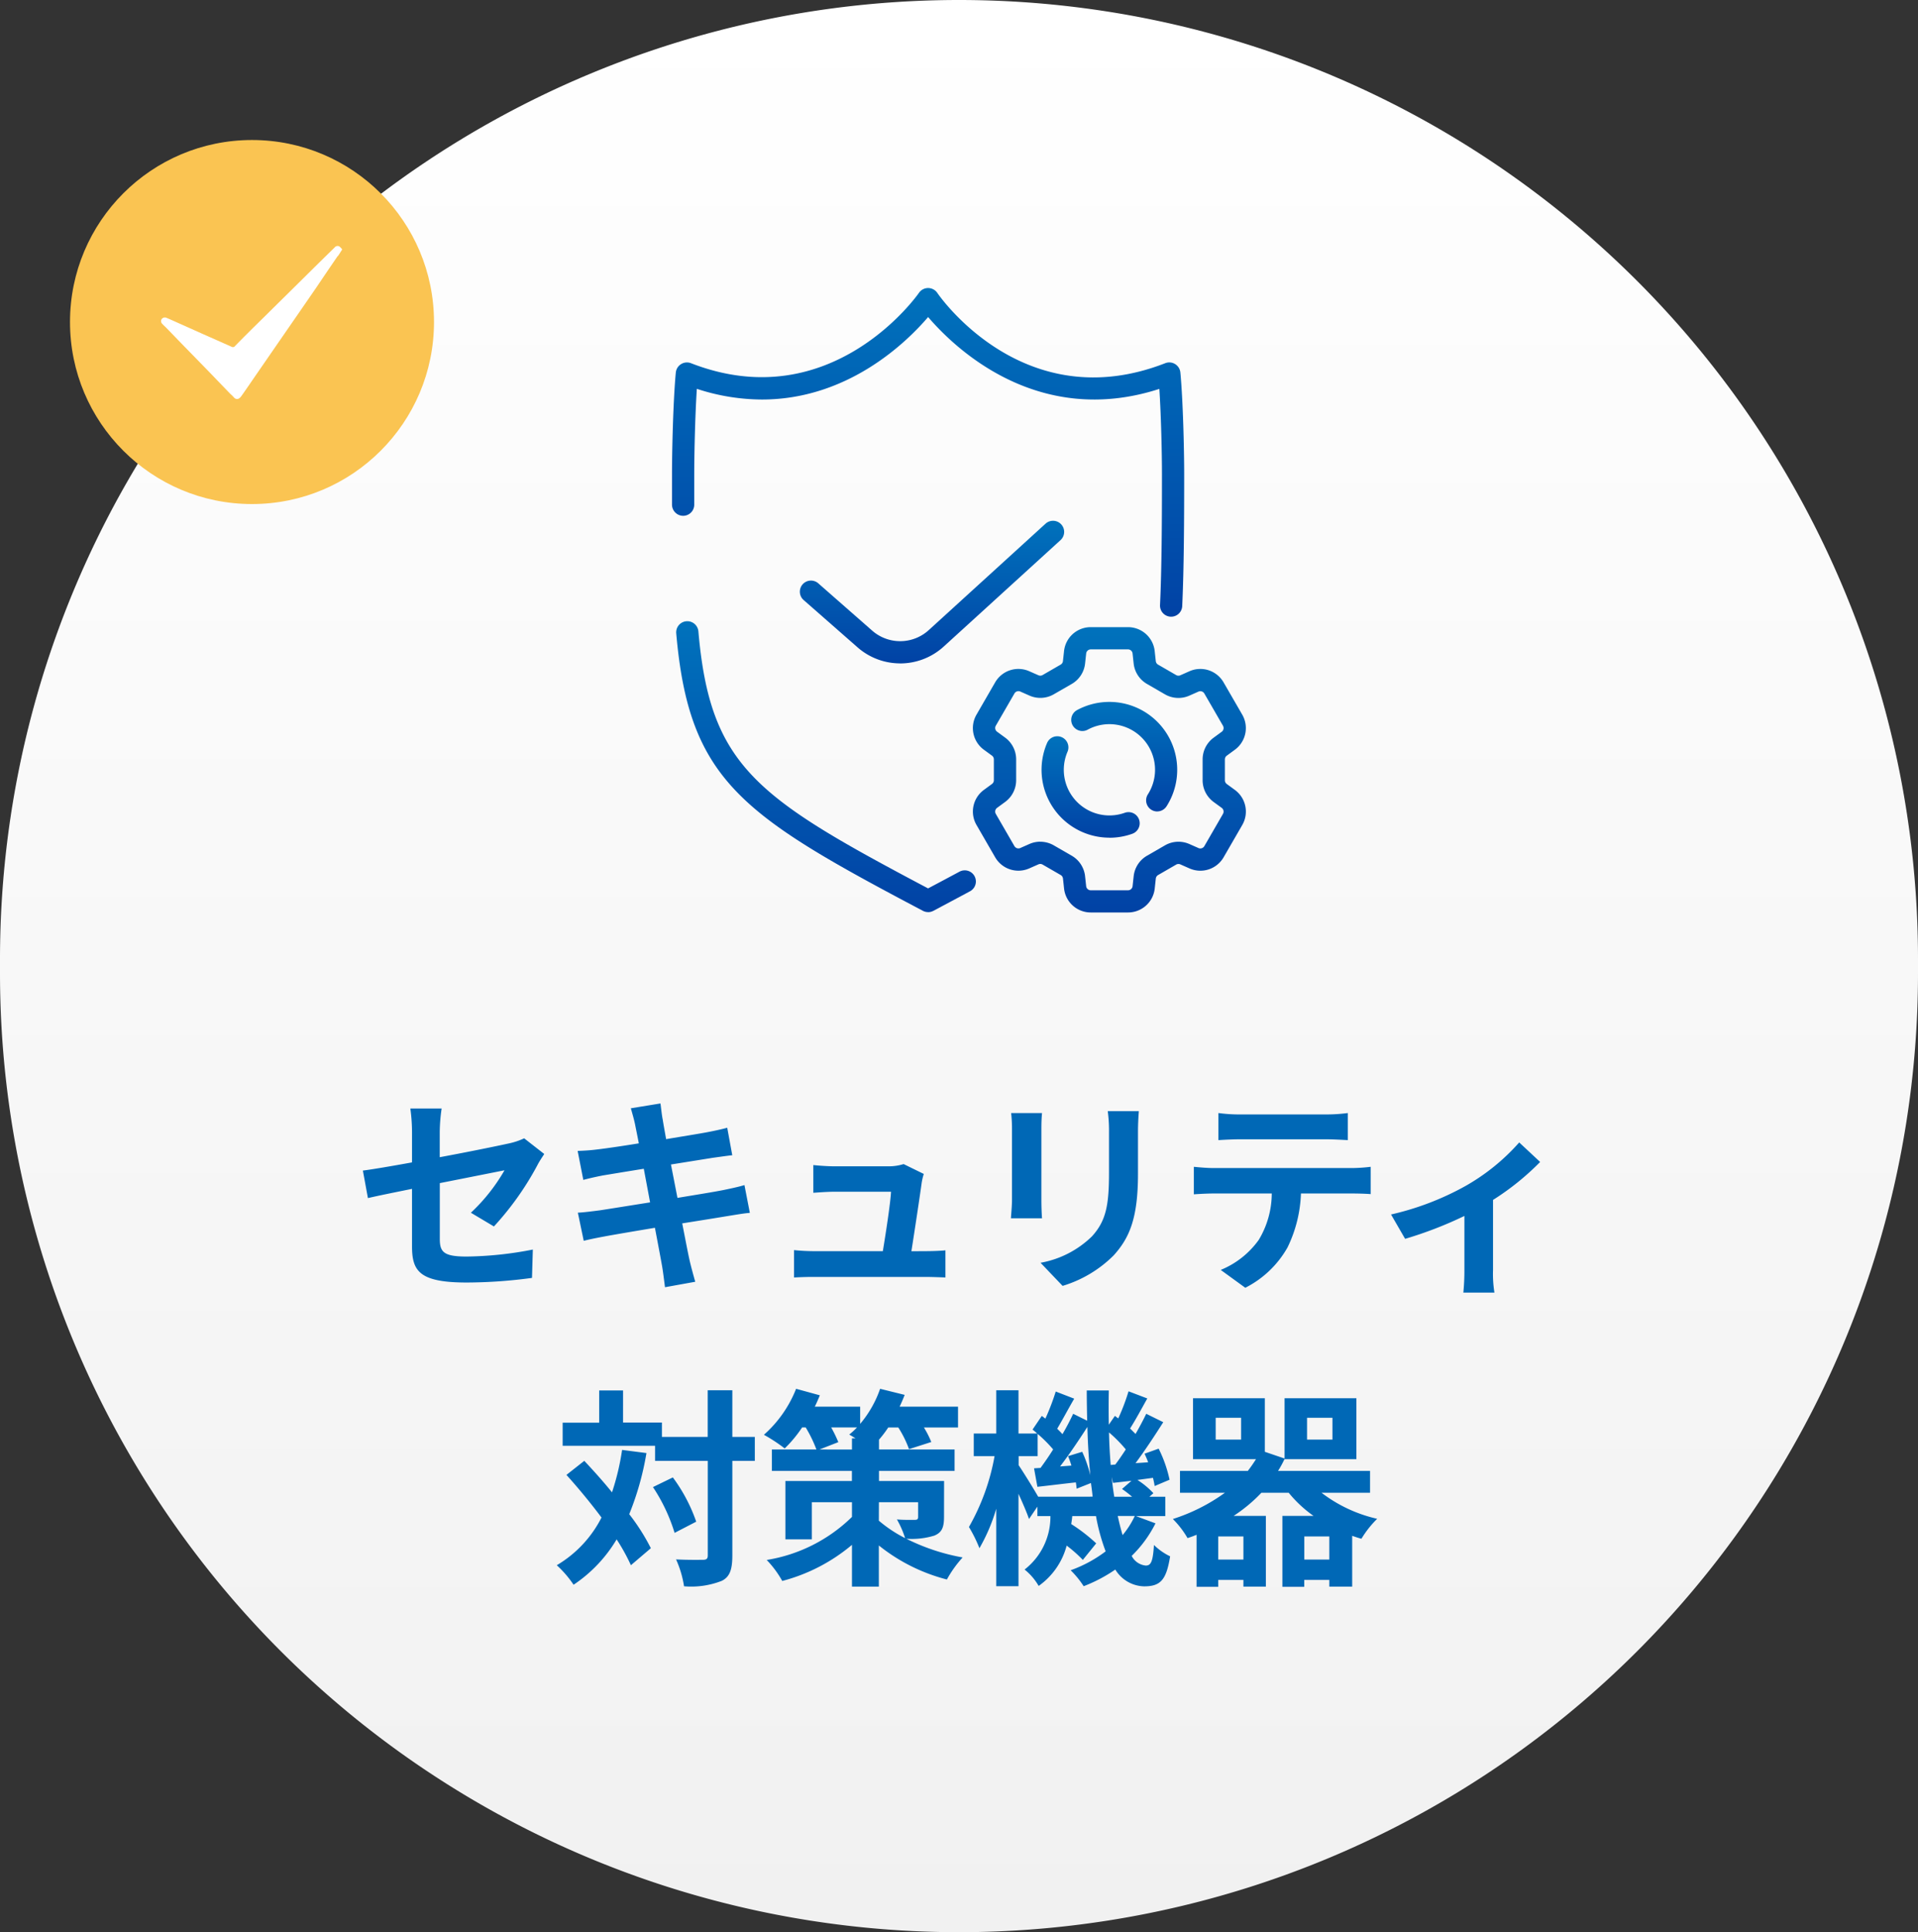
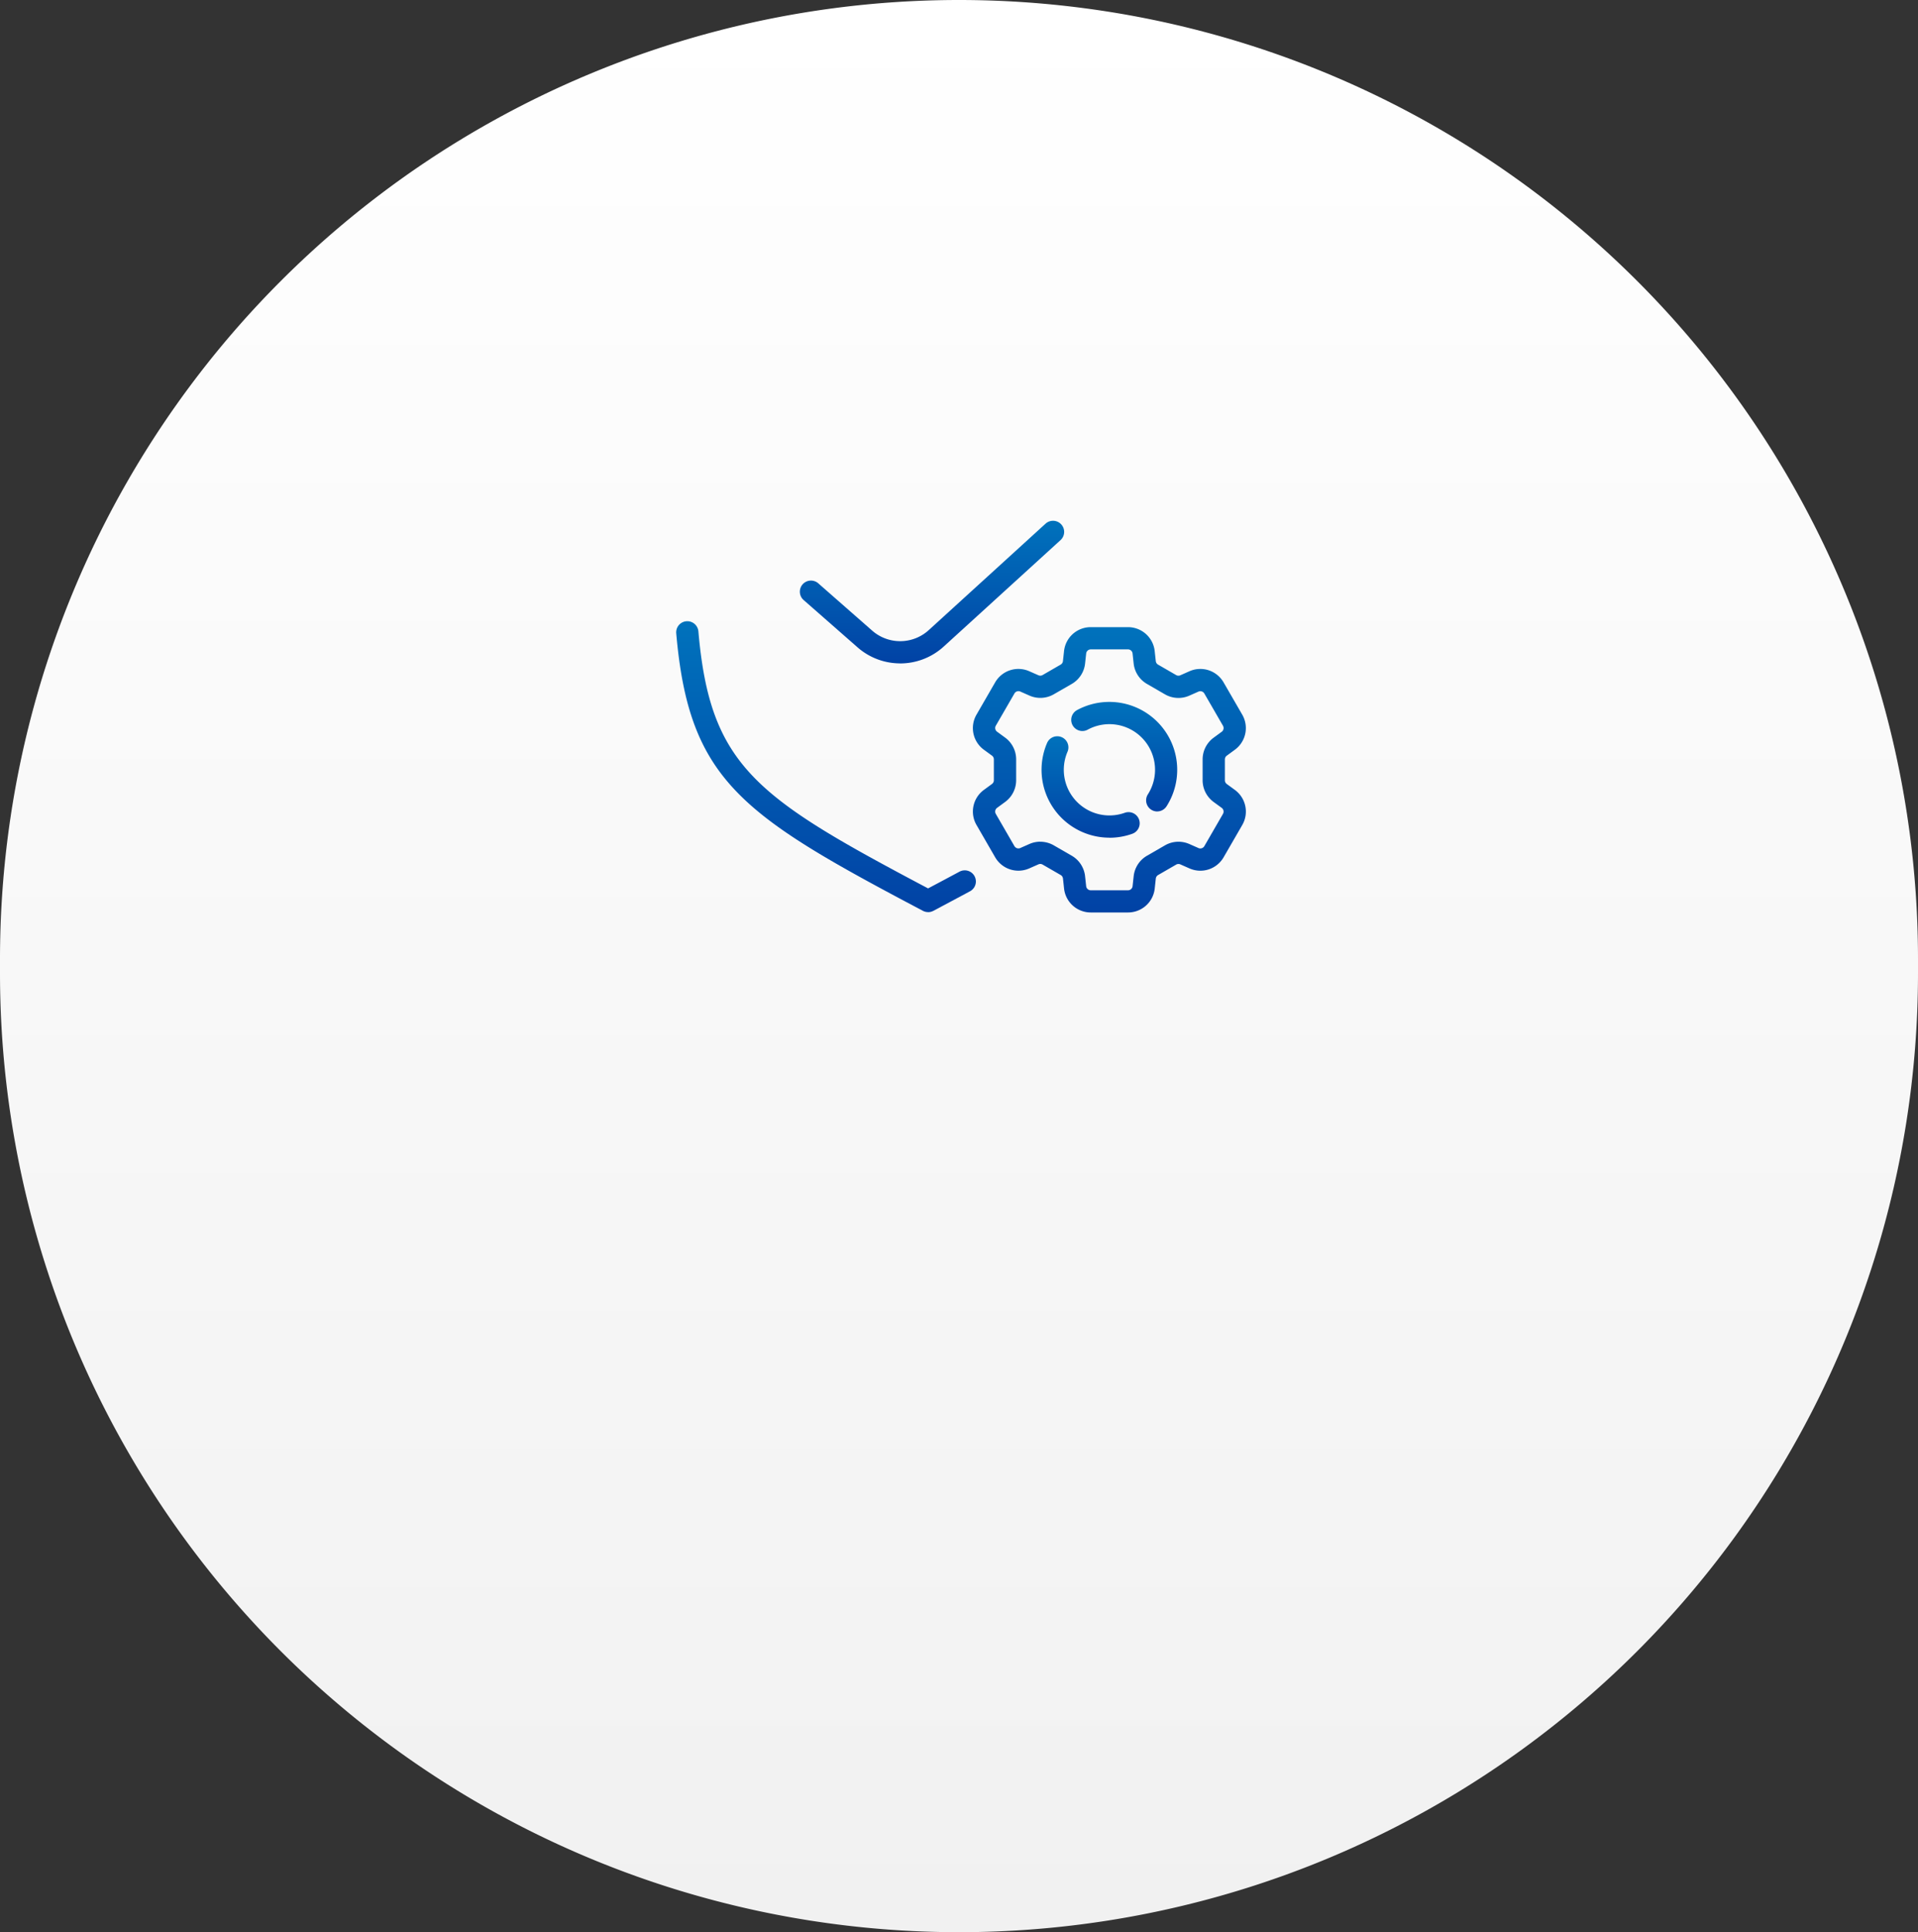
<svg xmlns="http://www.w3.org/2000/svg" width="137" height="138" viewBox="0 0 137 138">
  <rect x="0" y="0" width="137" height="138" fill="#333333" stroke="none" />
  <defs>
    <linearGradient id="linear-gradient" x1="0.5" x2="0.5" y2="1" gradientUnits="objectBoundingBox">
      <stop offset="0" stop-color="#fff" />
      <stop offset="1" stop-color="#f1f1f1" />
    </linearGradient>
    <linearGradient id="linear-gradient-2" x1="0.5" x2="0.5" y2="1" gradientUnits="objectBoundingBox">
      <stop offset="0" stop-color="#0072bc" />
      <stop offset="1" stop-color="#0142a5" />
    </linearGradient>
    <clipPath id="clip-path">
-       <rect id="長方形_19725" data-name="長方形 19725" width="12.936" height="10.934" fill="#fff" />
-     </clipPath>
+       </clipPath>
  </defs>
  <g id="グループ_39506" data-name="グループ 39506" transform="translate(-320 -426)">
    <path id="パス_68010" data-name="パス 68010" d="M68.5,0A68.5,68.5,0,0,1,137,68.5v1a68.5,68.5,0,0,1-137,0v-1A68.5,68.5,0,0,1,68.5,0Z" transform="translate(320 426)" fill="url(#linear-gradient)" />
-     <path id="パス_68014" data-name="パス 68014" d="M-33.72-3.405a21.091,21.091,0,0,0,3.1-4.365c.135-.27.36-.6.495-.81L-31.56-9.7a4.895,4.895,0,0,1-1.065.36c-.675.15-2.775.585-4.965.99v-1.77a12.346,12.346,0,0,1,.135-1.71H-39.69a12.574,12.574,0,0,1,.12,1.71V-7.98c-1.485.27-2.805.495-3.51.585l.36,1.965c.63-.15,1.815-.39,3.15-.66V-2c0,1.77.5,2.6,3.915,2.6A35.259,35.259,0,0,0-31,.27l.06-2.025a25.771,25.771,0,0,1-4.74.5c-1.635,0-1.905-.33-1.905-1.26V-6.5c2.13-.42,4.155-.825,4.62-.915a13.029,13.029,0,0,1-2.4,3.03ZM-15.825-6.36c-.39.12-.945.24-1.53.36-.675.135-1.905.33-3.255.555l-.465-2.385,3-.48c.45-.06,1.05-.15,1.38-.18l-.36-1.965c-.36.1-.93.225-1.41.315-.54.105-1.68.285-2.955.5-.12-.675-.21-1.17-.24-1.38-.075-.36-.12-.87-.165-1.17l-2.115.345c.1.36.21.72.3,1.14.045.24.15.735.27,1.365-1.29.21-2.445.375-2.97.435-.465.06-.915.09-1.4.105l.405,2.07c.45-.12.855-.21,1.38-.315.465-.075,1.62-.27,2.94-.48l.45,2.4c-1.515.24-2.91.465-3.6.57-.48.06-1.155.15-1.56.165l.42,2.01c.345-.09.855-.195,1.5-.315s2.055-.36,3.585-.615c.24,1.26.435,2.3.51,2.73s.135.945.21,1.515l2.16-.39c-.135-.48-.285-1.02-.39-1.47s-.3-1.47-.54-2.7c1.32-.21,2.535-.405,3.255-.525.57-.09,1.185-.2,1.575-.225ZM-3.9-1.635c.225-1.425.615-4.005.735-4.89a4.181,4.181,0,0,1,.15-.63l-1.44-.705A3.559,3.559,0,0,1-5.58-7.7H-9.42c-.4,0-1.1-.045-1.485-.09v1.98c.435-.03,1.02-.075,1.5-.075h4.05c-.045.84-.375,2.97-.585,4.245H-10.8a14.41,14.41,0,0,1-1.485-.075V.24C-11.715.21-11.34.2-10.8.2h7.9C-2.5.2-1.77.225-1.47.24V-1.7c-.39.045-1.08.06-1.47.06Zm7.125-9.87a10.2,10.2,0,0,1,.06,1.14V-5.31c0,.45-.06,1.035-.075,1.32H5.43c-.03-.345-.045-.93-.045-1.305v-5.07c0-.48.015-.81.045-1.14Zm6.9-.135a10.582,10.582,0,0,1,.09,1.5v2.85c0,2.34-.195,3.465-1.215,4.59A7.02,7.02,0,0,1,5.325-.81L6.9.84a8.714,8.714,0,0,0,3.645-2.175c1.11-1.23,1.74-2.61,1.74-5.835v-2.97c0-.6.03-1.08.06-1.5ZM25.65-9.63c.525,0,1.095.03,1.62.06v-1.935a11.752,11.752,0,0,1-1.62.1H19.62a11.176,11.176,0,0,1-1.59-.1V-9.57c.45-.03,1.08-.06,1.6-.06ZM17.715-7.575c-.465,0-.99-.045-1.44-.09V-5.7c.42-.03,1.005-.06,1.44-.06H21.84a6.446,6.446,0,0,1-.93,3.315A6.231,6.231,0,0,1,18.195-.3L19.95.975a7.2,7.2,0,0,0,3.015-2.88,9.516,9.516,0,0,0,.96-3.855H27.54c.42,0,.99.015,1.365.045v-1.95a11.542,11.542,0,0,1-1.365.09Zm21.8-1.83a14.931,14.931,0,0,1-3.855,3.12,20.033,20.033,0,0,1-5.3,2.025l1.005,1.74A28.1,28.1,0,0,0,35.6-4.155V-.3a15.68,15.68,0,0,1-.075,1.62h2.22a8.352,8.352,0,0,1-.1-1.62v-5A18.718,18.718,0,0,0,41.01-8.01Zm-64.08,21.96a17.582,17.582,0,0,1-.72,3.03c-.645-.8-1.335-1.56-1.98-2.25l-1.275,1.005c.825.915,1.71,1.98,2.505,3.045a8.328,8.328,0,0,1-3.195,3.405,7.821,7.821,0,0,1,1.2,1.395,10.086,10.086,0,0,0,3.075-3.24,14,14,0,0,1,1.02,1.845l1.425-1.215a14.859,14.859,0,0,0-1.545-2.43,20.5,20.5,0,0,0,1.23-4.365Zm2.205,2.655a12.5,12.5,0,0,1,1.545,3.27l1.545-.8A11.775,11.775,0,0,0-20.94,14.52Zm7.275-3.585h-1.605V8.295H-18.45v3.33h-3.27V10.6h-2.775V8.31H-26.2v2.3h-2.61v1.65h6.6v1.08h3.765v6.75c0,.24-.09.315-.36.315s-1.065.015-1.905-.03a7.349,7.349,0,0,1,.57,1.92,5.979,5.979,0,0,0,2.7-.39c.57-.285.75-.81.75-1.815v-6.75h1.605Zm8.865,4.665h2.8v1.05c0,.165-.06.21-.24.21s-.78.015-1.275-.03a6.668,6.668,0,0,1,.585,1.335A9.454,9.454,0,0,1-6.225,17.61Zm-4.245-3.765L-9.12,12a9.284,9.284,0,0,0-.51-1.05h1.845a5.88,5.88,0,0,1-.555.51q.2.112.45.27h-.255v.8Zm8.9,2.25h-4.65v-.72h5.4v-1.53h-5.4v-.7a8.248,8.248,0,0,0,.66-.87h.72a7.68,7.68,0,0,1,.765,1.545l1.59-.51a6.732,6.732,0,0,0-.525-1.035H-.57V9.465H-4.74c.135-.285.255-.57.36-.84L-6.135,8.19A7.818,7.818,0,0,1-7.56,10.695V9.465H-10.8c.135-.27.255-.555.36-.81l-1.695-.465a8.608,8.608,0,0,1-2.3,3.285,11.535,11.535,0,0,1,1.485.975,9.182,9.182,0,0,0,1.245-1.5h.255a9.348,9.348,0,0,1,.765,1.575h-3.18v1.53h5.715v.72H-12.9v4.17h1.89V16.29h2.865v1.05a11.255,11.255,0,0,1-6.09,3.075,7.193,7.193,0,0,1,1.11,1.5,12.725,12.725,0,0,0,4.98-2.58V22.32h1.92V19.38a12.87,12.87,0,0,0,4.86,2.43A8.166,8.166,0,0,1-.24,20.235,14.723,14.723,0,0,1-4.26,18.9a5.533,5.533,0,0,0,2-.225c.54-.225.69-.585.69-1.335Zm13.62,2.5a6.2,6.2,0,0,1-.87,1.365c-.12-.405-.24-.87-.345-1.365Zm-6.9-1.38c-.36-.63-1.08-1.785-1.395-2.25V13H5.115v-1.59a9.68,9.68,0,0,1,1.11,1.11c-.3.48-.615.93-.9,1.32l-.465.03.24,1.32c.84-.09,1.77-.21,2.745-.315.03.165.045.315.06.45l1.02-.405c.045.33.09.66.12.975ZM7.29,13a7.074,7.074,0,0,1,.24.675l-.81.06c.645-.84,1.35-1.89,1.95-2.82.03,1.2.105,2.355.21,3.45A8.941,8.941,0,0,0,8.3,12.69Zm3.045.63c-.06-.75-.105-1.515-.12-2.325a10.142,10.142,0,0,1,1.2,1.215c-.255.39-.51.765-.75,1.08ZM10.59,15.9c-.075-.45-.135-.915-.18-1.41l.09.42c.42-.045.855-.1,1.32-.15l-.675.585a8.375,8.375,0,0,1,.72.555Zm1.545,1.38h2.1V15.9H13.1l.285-.255a5.863,5.863,0,0,0-1.14-.945l1.11-.15a5.824,5.824,0,0,1,.12.585l1.065-.45a9.192,9.192,0,0,0-.78-2.22l-1.005.36c.09.2.18.4.255.615l-.9.06c.66-.885,1.38-1.98,1.98-2.925l-1.215-.6c-.21.435-.48.945-.765,1.44l-.39-.39c.375-.585.81-1.395,1.23-2.145L11.61,8.37a14.849,14.849,0,0,1-.735,1.935l-.24-.18-.435.63c-.015-.8-.015-1.6,0-2.445H8.625c0,.735.015,1.455.03,2.16l-1-.495c-.21.45-.465.945-.765,1.455-.105-.12-.24-.255-.375-.39.36-.6.795-1.425,1.215-2.145l-1.32-.51A16.682,16.682,0,0,1,5.67,10.32l-.255-.195-.66.975c.105.09.225.18.33.285H3.75V8.295H2.16v3.09H.555V13H2.04A15.772,15.772,0,0,1,.21,18.06a10.168,10.168,0,0,1,.75,1.515,12.835,12.835,0,0,0,1.2-2.82V22.29H3.75v-6.6c.3.66.6,1.35.75,1.8l.6-.885v.675h.93A4.777,4.777,0,0,1,4.185,21.1a4.132,4.132,0,0,1,1.005,1.17,5.127,5.127,0,0,0,2-2.88,9.478,9.478,0,0,1,1.155,1.02L9.3,19.23a11.955,11.955,0,0,0-1.785-1.38c.03-.18.06-.375.075-.57H9.285a13.8,13.8,0,0,0,.69,2.52,9.3,9.3,0,0,1-2.5,1.35,6.59,6.59,0,0,1,.93,1.14A10.829,10.829,0,0,0,10.665,21.1a2.474,2.474,0,0,0,2.055,1.2c1.17,0,1.59-.45,1.86-2.145a4.272,4.272,0,0,1-1.155-.81c-.075,1.185-.21,1.47-.585,1.47a1.261,1.261,0,0,1-1.005-.69,8.659,8.659,0,0,0,1.7-2.325Zm12.03,3.105v-1.65H25.95v1.65Zm-4.35,0h-1.8v-1.65h1.8ZM19.65,11.82H17.835V10.26H19.65Zm4.71-1.56h1.815v1.56H24.36Zm4.5,5.355v-1.56H22.29a7.768,7.768,0,0,0,.465-.855v.015h5.13V8.865h-5.13V13.17l-1.41-.48V8.865h-5.13v4.35h4.5c-.18.285-.375.57-.585.84H15.285v1.56h3.21a13.118,13.118,0,0,1-3.72,1.875,6.5,6.5,0,0,1,1.05,1.365c.225-.075.435-.15.645-.24v3.72h1.545V21.84h1.8v.48H21.42V17.265h-2.3a11.123,11.123,0,0,0,1.98-1.65h1.95a8.852,8.852,0,0,0,1.77,1.65H22.6v5.07h1.56V21.84H25.95v.48h1.635V18.69c.21.075.435.15.66.21a7.236,7.236,0,0,1,1.125-1.425,10.266,10.266,0,0,1-3.975-1.86Z" transform="translate(389 517)" fill="#0068b6" />
    <g id="グループ_39384" data-name="グループ 39384" transform="translate(368 446.572)">
      <path id="パス_67854" data-name="パス 67854" d="M30.189,52.04a4.61,4.61,0,0,1-3.048-1.149l-3.829-3.359a.794.794,0,1,1,1.047-1.193L28.189,49.7a3.031,3.031,0,0,0,4.043-.038l8.341-7.6a.794.794,0,0,1,1.07,1.174l-8.341,7.6a4.613,4.613,0,0,1-3.113,1.207" transform="translate(-13.891 -25.232)" fill="url(#linear-gradient-2)" />
-       <path id="パス_67855" data-name="パス 67855" d="M35.653,23.474h-.038a.794.794,0,0,1-.756-.831c.122-2.584.138-6.152.138-9.3,0-1.487-.06-4.191-.186-6.138-8.689,2.807-14.617-2.912-16.517-5.132-1.539,1.8-5.72,5.89-11.871,5.891A15.051,15.051,0,0,1,1.774,7.2c-.126,1.948-.186,4.652-.186,6.138q0,1.1,0,2.131a.793.793,0,0,1-.791.8h0A.8.8,0,0,1,0,15.479q0-1.032,0-2.137c0-1.8.087-5.37.273-7.31a.8.8,0,0,1,1.08-.664C11.4,9.282,17.576.437,17.637.348a.795.795,0,0,1,1.313,0c.251.365,6.27,8.924,16.283,5.02a.795.795,0,0,1,1.079.664c.186,1.938.273,5.508.273,7.31,0,3.168-.017,6.759-.141,9.376a.794.794,0,0,1-.792.757" transform="translate(0 -0.001)" fill="url(#linear-gradient-2)" />
      <path id="パス_67856" data-name="パス 67856" d="M18.748,80.693a.8.8,0,0,1-.371-.092C5.447,73.774,1.679,71.335.758,60.781a.794.794,0,1,1,1.583-.138C3.183,70.305,6.456,72.5,18.748,79q1.174-.621,2.243-1.195a.794.794,0,1,1,.752,1.4q-1.242.667-2.624,1.4a.8.8,0,0,1-.371.092" transform="translate(-0.456 -36.121)" fill="url(#linear-gradient-2)" />
      <path id="パス_67857" data-name="パス 67857" d="M65.2,81.363H62.541a1.917,1.917,0,0,1-1.908-1.712l-.077-.712a.333.333,0,0,0-.164-.251l-1.29-.745a.327.327,0,0,0-.3-.016l-.655.289a1.917,1.917,0,0,1-2.438-.8l-1.329-2.3a1.916,1.916,0,0,1,.528-2.508l.576-.422a.332.332,0,0,0,.135-.267V70.428a.332.332,0,0,0-.136-.267l-.574-.419a1.915,1.915,0,0,1-.529-2.51l1.329-2.3a1.917,1.917,0,0,1,2.436-.8l.657.289a.33.33,0,0,0,.3-.016l1.289-.745a.33.33,0,0,0,.163-.251l.077-.71a1.916,1.916,0,0,1,1.908-1.714H65.2A1.917,1.917,0,0,1,67.108,62.7l.077.712a.332.332,0,0,0,.164.25l1.289.745a.331.331,0,0,0,.3.016l.653-.289a1.916,1.916,0,0,1,2.439.8l1.33,2.3a1.917,1.917,0,0,1-.528,2.508l-.577.423a.332.332,0,0,0-.135.267V71.92a.333.333,0,0,0,.136.268l.575.42a1.916,1.916,0,0,1,.53,2.51l-1.329,2.3a1.919,1.919,0,0,1-2.437.8l-.655-.289a.333.333,0,0,0-.3.016l-1.29.745a.334.334,0,0,0-.163.251l-.077.71A1.917,1.917,0,0,1,65.2,81.363m-6.265-5.052a1.926,1.926,0,0,1,.961.256l1.29.745a1.928,1.928,0,0,1,.948,1.455l.077.712a.33.33,0,0,0,.329.3H65.2a.331.331,0,0,0,.329-.3l.077-.71a1.928,1.928,0,0,1,.948-1.456l1.29-.745a1.926,1.926,0,0,1,1.735-.095l.655.289a.33.33,0,0,0,.42-.137l1.329-2.3a.33.33,0,0,0-.091-.433l-.575-.42a1.928,1.928,0,0,1-.787-1.55V70.429a1.926,1.926,0,0,1,.786-1.548l.577-.423a.33.33,0,0,0,.091-.432l-1.33-2.3a.332.332,0,0,0-.421-.137l-.653.289a1.927,1.927,0,0,1-1.737-.093l-1.29-.746a1.925,1.925,0,0,1-.948-1.454l-.077-.712a.33.33,0,0,0-.329-.3H62.541a.331.331,0,0,0-.329.3l-.077.71a1.923,1.923,0,0,1-.948,1.456L59.9,65.78a1.923,1.923,0,0,1-1.734.095l-.657-.29a.332.332,0,0,0-.42.137l-1.33,2.3a.329.329,0,0,0,.091.432l.574.42a1.927,1.927,0,0,1,.787,1.55V71.92a1.927,1.927,0,0,1-.786,1.549l-.576.422a.33.33,0,0,0-.091.432l1.329,2.3a.332.332,0,0,0,.42.137l.654-.289a1.917,1.917,0,0,1,.774-.163M72.671,74.72h0Z" transform="translate(-32.629 -36.765)" fill="url(#linear-gradient-2)" />
      <path id="パス_67858" data-name="パス 67858" d="M71.308,87.85a4.848,4.848,0,0,1-4.452-6.763.794.794,0,1,1,1.459.629,3.26,3.26,0,0,0,4.092,4.356.794.794,0,0,1,.536,1.5,4.83,4.83,0,0,1-1.634.283" transform="translate(-40.065 -48.594)" fill="url(#linear-gradient-2)" />
      <path id="パス_67859" data-name="パス 67859" d="M77.949,82.259a.794.794,0,0,1-.669-1.222,3.259,3.259,0,0,0-4.3-4.619.794.794,0,1,1-.758-1.4,4.848,4.848,0,0,1,6.393,6.871.793.793,0,0,1-.67.367" transform="translate(-43.289 -44.875)" fill="url(#linear-gradient-2)" />
    </g>
    <g id="グループ_39387" data-name="グループ 39387" transform="translate(324.738 436.363)">
-       <circle id="楕円形_1052" data-name="楕円形 1052" cx="13" cy="13" r="13" transform="translate(0.262 -0.363)" fill="#fac452" />
      <g id="グループ_39331" data-name="グループ 39331" transform="translate(6.766 7.204)">
        <g id="グループ_39330" data-name="グループ 39330" transform="translate(0 0)" clip-path="url(#clip-path)">
-           <path id="パス_67922" data-name="パス 67922" d="M12.936.253c-.1.16-.185.294-.272.427-.017.026-.049.044-.067.07q-.336.49-.671.982c-.271.4-.54.8-.811,1.2-.178.261-.358.52-.537.78l-.546.792-.53.768L8.411,6.85l-.538.78L6.821,9.154c-.361.524-.717,1.051-1.086,1.569-.139.194-.34.324-.557.067-.082-.1-.182-.176-.27-.267Q4.238,9.83,3.57,9.135c-.344-.356-.691-.71-1.036-1.065l-1.1-1.127Q.911,6.4.382,5.856c-.1-.1-.2-.188-.29-.288a.265.265,0,0,1-.046-.348A.286.286,0,0,1,.4,5.138c.175.073.347.15.52.227q.972.434,1.943.869c.726.323,1.453.644,2.178.968a.185.185,0,0,0,.239-.05q.424-.438.857-.868c.364-.364.731-.724,1.1-1.086L8.273,4.174l1.1-1.085,1.067-1.056q.548-.543,1.1-1.086c.286-.281.574-.559.86-.841a.267.267,0,0,1,.334-.074,1.075,1.075,0,0,1,.207.221" transform="translate(0 0)" fill="#fff" />
+           <path id="パス_67922" data-name="パス 67922" d="M12.936.253c-.1.16-.185.294-.272.427-.017.026-.049.044-.067.07q-.336.49-.671.982c-.271.4-.54.8-.811,1.2-.178.261-.358.52-.537.78l-.546.792-.53.768L8.411,6.85L6.821,9.154c-.361.524-.717,1.051-1.086,1.569-.139.194-.34.324-.557.067-.082-.1-.182-.176-.27-.267Q4.238,9.83,3.57,9.135c-.344-.356-.691-.71-1.036-1.065l-1.1-1.127Q.911,6.4.382,5.856c-.1-.1-.2-.188-.29-.288a.265.265,0,0,1-.046-.348A.286.286,0,0,1,.4,5.138c.175.073.347.15.52.227q.972.434,1.943.869c.726.323,1.453.644,2.178.968a.185.185,0,0,0,.239-.05q.424-.438.857-.868c.364-.364.731-.724,1.1-1.086L8.273,4.174l1.1-1.085,1.067-1.056q.548-.543,1.1-1.086c.286-.281.574-.559.86-.841a.267.267,0,0,1,.334-.074,1.075,1.075,0,0,1,.207.221" transform="translate(0 0)" fill="#fff" />
        </g>
      </g>
    </g>
  </g>
</svg>